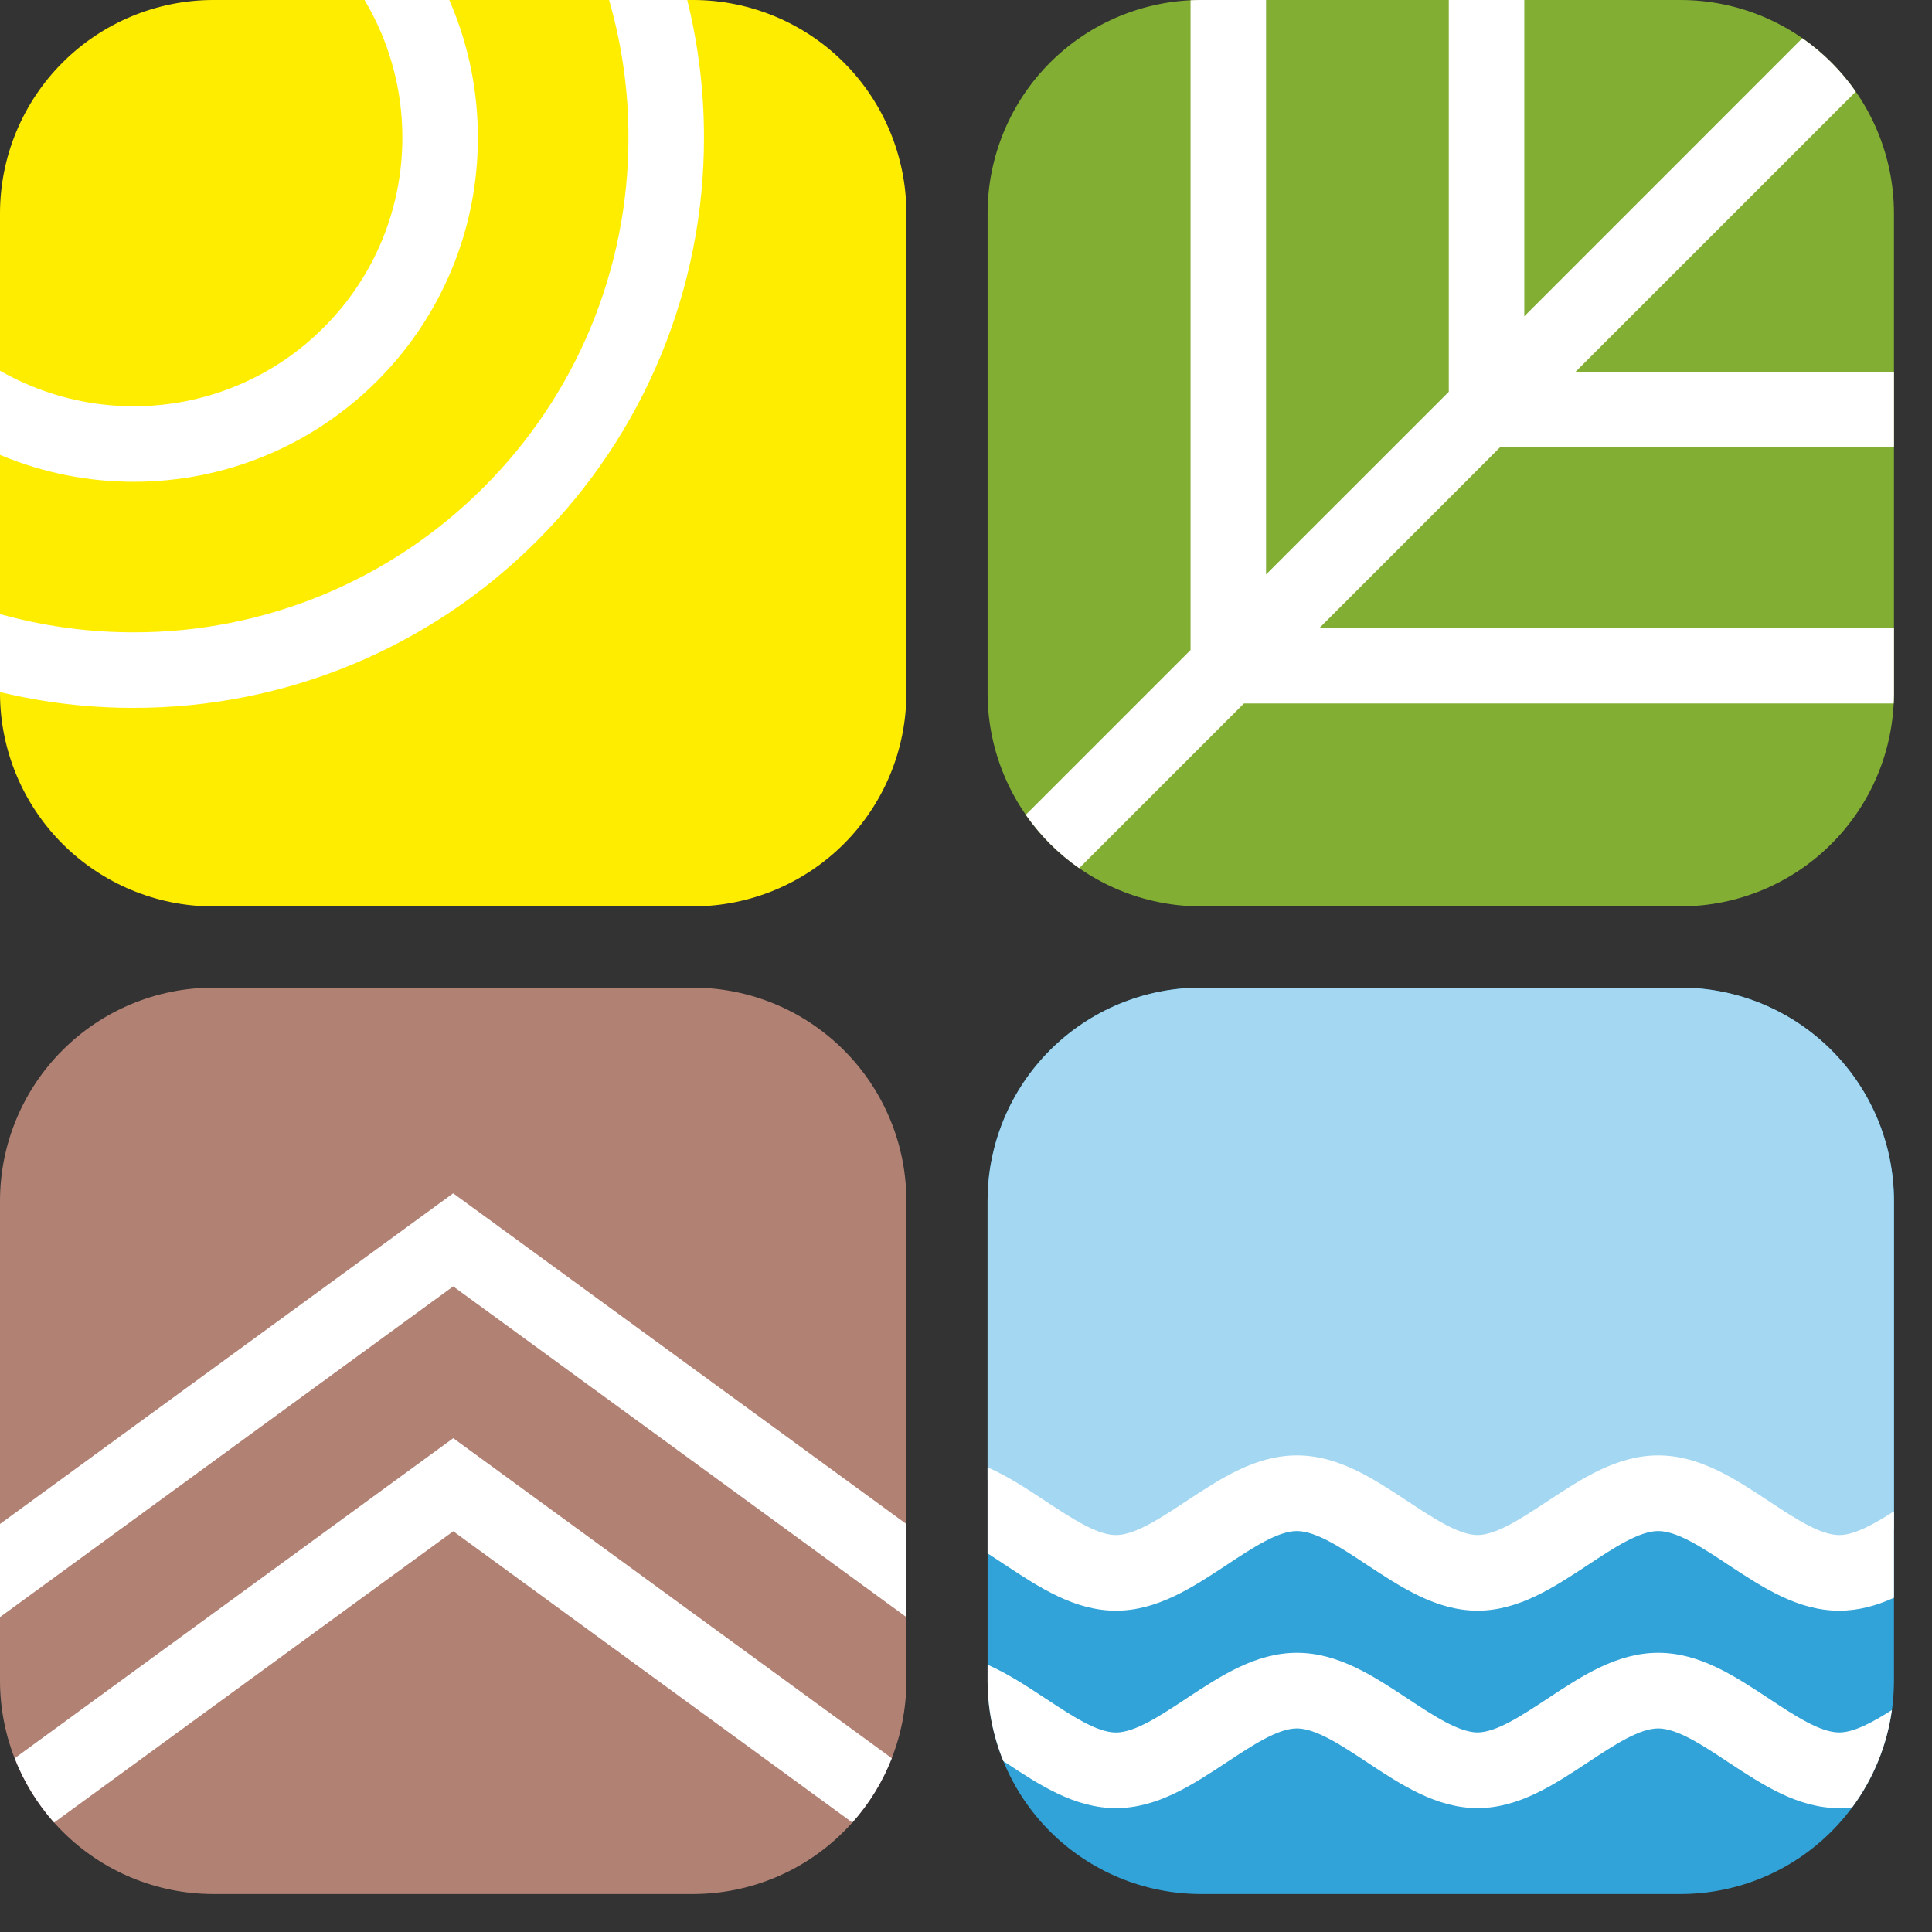
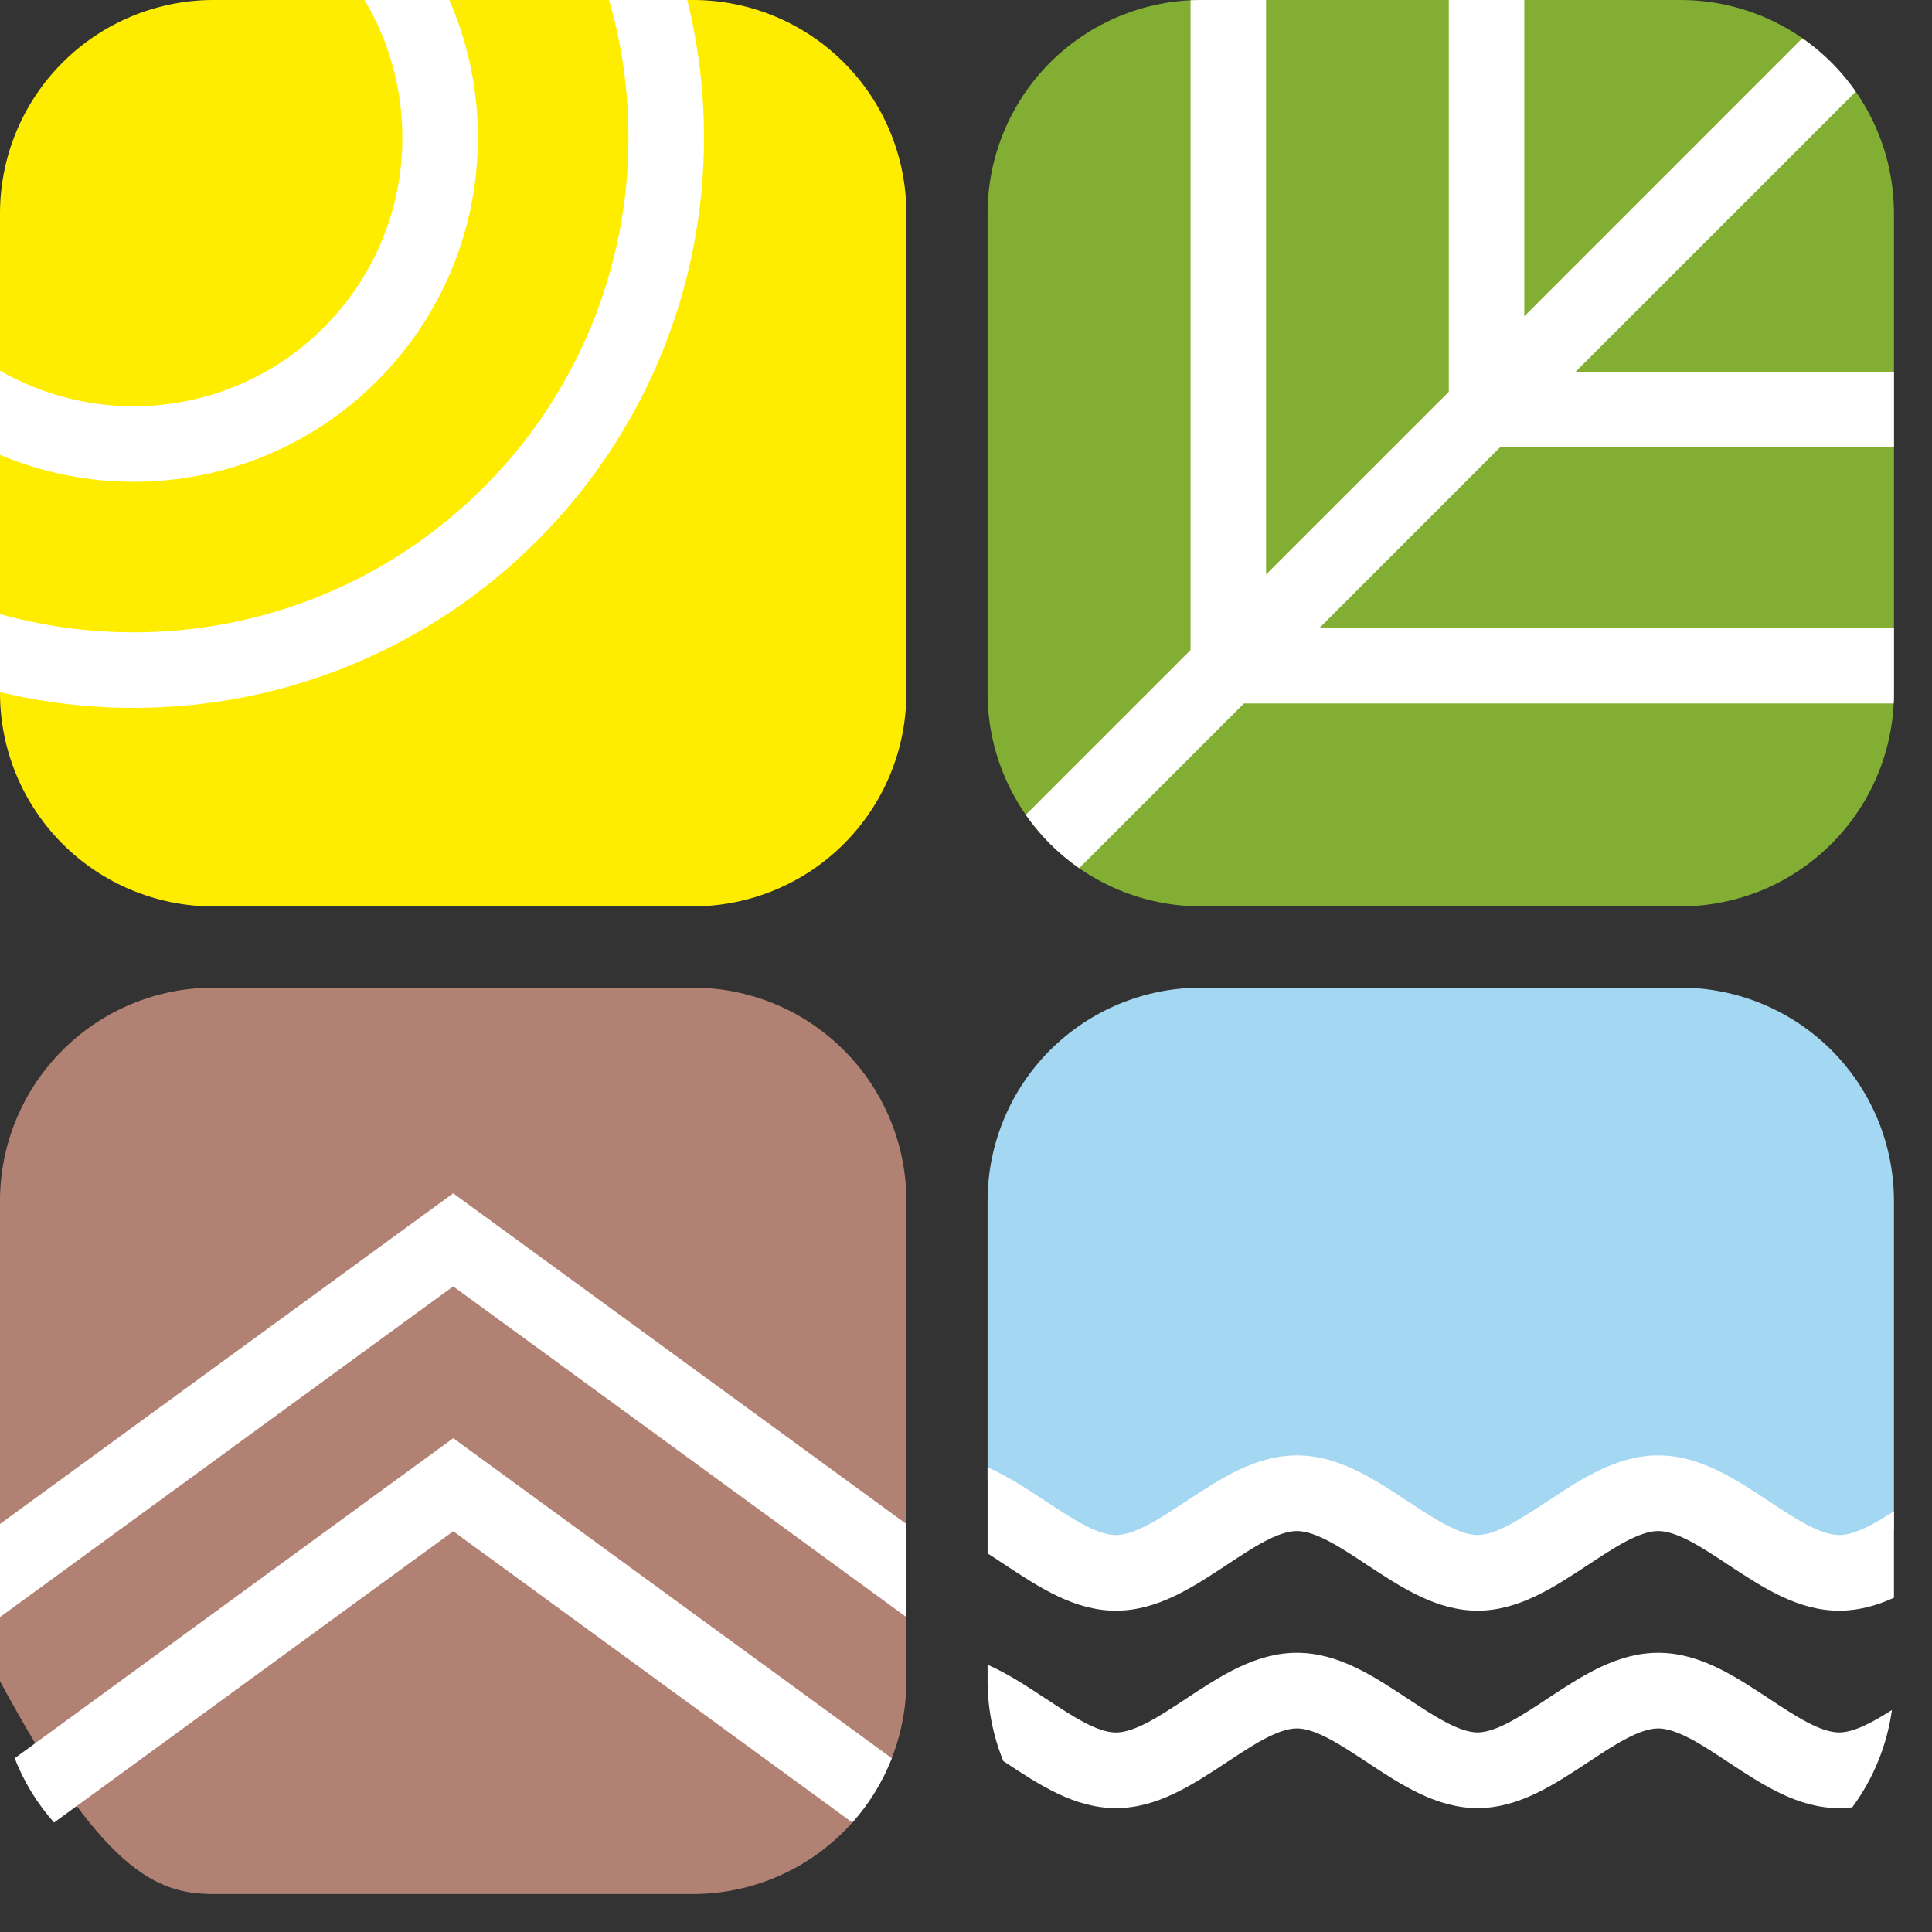
<svg xmlns="http://www.w3.org/2000/svg" width="35" height="35" viewBox="0 0 35 35" fill="none">
  <rect x="0" y="0" width="35" height="35" fill="#333333" stroke="none" />
  <g id="Group 3788">
    <path id="Vector" d="M21.747 0H30.455C31.477 0.003 32.456 0.41 33.178 1.133C33.901 1.855 34.308 2.835 34.311 3.856V12.564C34.308 13.586 33.901 14.565 33.178 15.287C32.456 16.01 31.477 16.417 30.455 16.42H21.747C20.725 16.417 19.746 16.01 19.023 15.287C18.301 14.565 17.894 13.586 17.891 12.564V3.856C17.894 2.835 18.301 1.855 19.023 1.133C19.746 0.41 20.725 0.003 21.747 0Z" fill="#81AE33" />
    <path id="Vector_2" d="M18.583 14.761L21.568 11.776V0.005C21.627 0.002 21.687 0 21.747 0H22.936V10.407L26.246 7.098V0H27.614V5.73L32.651 0.692C32.838 0.822 33.015 0.97 33.178 1.133C33.341 1.296 33.489 1.473 33.619 1.66L28.541 6.737H34.311V8.105H27.173L23.903 11.376H34.311V12.564C34.311 12.624 34.309 12.684 34.306 12.744H22.535L19.55 15.728C19.363 15.598 19.187 15.451 19.023 15.287C18.86 15.124 18.713 14.948 18.583 14.761Z" fill="white" />
    <path id="Vector_3" fillRule="evenodd" clipRule="evenodd" d="M12.564 16.421H3.856C2.834 16.418 1.855 16.01 1.133 15.288C0.41 14.565 0.003 13.586 0 12.564V3.856C0.003 2.835 0.41 1.856 1.133 1.133C1.855 0.411 2.834 0.003 3.856 0H12.564C13.586 0.003 14.565 0.41 15.288 1.133C16.01 1.855 16.417 2.835 16.42 3.856V12.564C16.417 13.586 16.01 14.565 15.288 15.287C14.565 16.01 13.586 16.417 12.564 16.42" fill="#FFED00" />
    <path id="Vector_4" d="M12.45 0H11.034C11.267 0.808 11.386 1.647 11.385 2.492C11.386 3.669 11.155 4.835 10.705 5.923C10.254 7.011 9.593 7.999 8.76 8.83C7.928 9.663 6.941 10.324 5.853 10.775C4.765 11.225 3.599 11.457 2.422 11.455C1.602 11.456 0.787 11.344 0 11.124V12.538C0.791 12.728 1.604 12.825 2.422 12.824C3.779 12.825 5.123 12.559 6.377 12.04C7.63 11.52 8.769 10.758 9.727 9.798C10.688 8.839 11.45 7.701 11.969 6.447C12.488 5.193 12.755 3.849 12.753 2.493C12.754 1.651 12.652 0.814 12.45 0Z" fill="white" />
    <path id="Vector_5" d="M0 8.24C0.012 8.245 0.023 8.25 0.035 8.255C0.792 8.568 1.603 8.729 2.422 8.728C3.241 8.729 4.052 8.568 4.809 8.255C5.565 7.941 6.253 7.481 6.831 6.902C7.411 6.323 7.871 5.636 8.184 4.879C8.498 4.123 8.658 3.312 8.657 2.493C8.658 1.673 8.498 0.862 8.184 0.106C8.169 0.07 8.155 0.035 8.139 0H6.604C6.724 0.201 6.83 0.412 6.92 0.629C7.164 1.22 7.29 1.853 7.289 2.493C7.29 3.132 7.164 3.765 6.92 4.356C6.675 4.946 6.316 5.483 5.863 5.934C5.412 6.387 4.876 6.746 4.285 6.99C3.694 7.235 3.061 7.36 2.422 7.36C1.783 7.36 1.149 7.235 0.559 6.99C0.366 6.911 0.18 6.819 0 6.716V8.24Z" fill="white" />
-     <path id="Vector_6" fillRule="evenodd" clipRule="evenodd" d="M12.564 17.892H3.856C2.834 17.895 1.855 18.302 1.133 19.025C0.41 19.747 0.003 20.726 0 21.748V30.456C0.003 31.478 0.41 32.457 1.133 33.179C1.855 33.902 2.834 34.309 3.856 34.312H12.564C13.586 34.309 14.565 33.902 15.287 33.179C16.01 32.457 16.417 31.478 16.42 30.456V21.748C16.417 20.726 16.01 19.747 15.287 19.025C14.565 18.302 13.586 17.895 12.564 17.892Z" fill="#B18274" />
+     <path id="Vector_6" fillRule="evenodd" clipRule="evenodd" d="M12.564 17.892H3.856C2.834 17.895 1.855 18.302 1.133 19.025C0.41 19.747 0.003 20.726 0 21.748V30.456C1.855 33.902 2.834 34.309 3.856 34.312H12.564C13.586 34.309 14.565 33.902 15.287 33.179C16.01 32.457 16.417 31.478 16.42 30.456V21.748C16.417 20.726 16.01 19.747 15.287 19.025C14.565 18.302 13.586 17.895 12.564 17.892Z" fill="#B18274" />
    <path id="Vector_7" d="M16.42 27.609L8.21 21.618L0 27.608V29.295L8.21 23.304L16.42 29.295V27.609Z" fill="white" />
    <path id="Vector_8" d="M16.156 31.852L8.211 26.054L0.266 31.852C0.432 32.277 0.672 32.672 0.98 33.017L8.211 27.74L15.441 33.017C15.749 32.672 15.99 32.277 16.156 31.852Z" fill="white" />
-     <path id="Vector_9" fillRule="evenodd" clipRule="evenodd" d="M21.747 17.892H30.455C31.477 17.895 32.456 18.302 33.178 19.025C33.901 19.747 34.308 20.726 34.311 21.748V30.456C34.308 31.478 33.901 32.457 33.178 33.179C32.456 33.902 31.477 34.309 30.455 34.312H21.747C20.725 34.309 19.746 33.902 19.023 33.179C18.3 32.457 17.893 31.478 17.891 30.456V21.748C17.893 20.726 18.3 19.747 19.023 19.025C19.746 18.302 20.725 17.895 21.747 17.892Z" fill="#31A3D8" />
    <path id="Vector_10" d="M34.311 27.713C33.98 27.923 33.67 28.094 33.445 28.094C33.153 28.094 32.715 27.805 32.278 27.516C31.622 27.083 30.967 26.651 30.167 26.651C29.367 26.651 28.711 27.083 28.056 27.516L28.039 27.527C27.609 27.81 27.183 28.09 26.894 28.094C26.602 28.09 26.167 27.803 25.733 27.517L25.732 27.516C25.077 27.083 24.422 26.651 23.621 26.651C22.821 26.651 22.166 27.083 21.511 27.516L21.51 27.516C21.073 27.805 20.635 28.094 20.343 28.094C20.05 28.094 19.612 27.805 19.175 27.516C18.759 27.241 18.344 26.967 17.891 26.803V21.748C17.893 20.726 18.3 19.747 19.023 19.024C19.746 18.302 20.725 17.895 21.747 17.892H30.455C31.477 17.895 32.456 18.302 33.178 19.024C33.901 19.747 34.308 20.726 34.311 21.748V27.713Z" fill="#A4D7F1" />
    <path id="Vector_11" d="M17.891 28.141V26.582C18.258 26.742 18.606 26.972 18.954 27.203L18.964 27.209C19.42 27.509 19.875 27.809 20.216 27.809C20.558 27.809 21.014 27.509 21.47 27.208L21.478 27.203C22.112 26.784 22.745 26.366 23.495 26.366C24.245 26.366 24.877 26.784 25.511 27.203L25.52 27.209C25.974 27.508 26.427 27.806 26.767 27.809C27.109 27.806 27.562 27.507 28.017 27.207L28.024 27.203C28.657 26.784 29.291 26.366 30.041 26.366C30.79 26.366 31.423 26.784 32.057 27.203C32.515 27.505 32.975 27.809 33.319 27.809C33.595 27.809 33.945 27.613 34.311 27.379V28.945C33.997 29.087 33.671 29.179 33.319 29.179C32.57 29.179 31.936 28.761 31.302 28.343C30.844 28.039 30.384 27.736 30.04 27.736C29.697 27.736 29.237 28.039 28.778 28.343L28.777 28.343C28.147 28.759 27.517 29.175 26.773 29.179H26.767H26.762C26.017 29.175 25.387 28.759 24.756 28.343C24.298 28.039 23.838 27.736 23.494 27.736C23.151 27.736 22.693 28.039 22.234 28.342L22.233 28.343C21.599 28.761 20.966 29.179 20.216 29.179C19.467 29.179 18.833 28.761 18.199 28.343C18.096 28.274 17.993 28.206 17.891 28.141Z" fill="white" />
    <path id="Vector_12" d="M18.176 31.904C17.991 31.448 17.892 30.957 17.891 30.456V30.158C18.258 30.319 18.606 30.549 18.954 30.779L18.957 30.78C19.416 31.083 19.873 31.386 20.216 31.386C20.56 31.386 21.018 31.083 21.477 30.78L21.478 30.779L21.48 30.778C22.113 30.36 22.746 29.942 23.495 29.942C24.244 29.942 24.877 30.36 25.51 30.778L25.511 30.779L25.513 30.78C25.967 31.08 26.42 31.379 26.762 31.385C27.105 31.385 27.564 31.082 28.024 30.779C28.657 30.36 29.291 29.942 30.041 29.942C30.79 29.942 31.422 30.36 32.056 30.778L32.057 30.779C32.515 31.082 32.975 31.385 33.319 31.385C33.585 31.385 33.922 31.202 34.274 30.979C34.185 31.617 33.938 32.224 33.555 32.742C33.477 32.751 33.399 32.756 33.319 32.756C32.57 32.756 31.936 32.337 31.302 31.919C30.844 31.616 30.384 31.312 30.04 31.312C29.698 31.312 29.238 31.615 28.78 31.918L28.778 31.919L28.777 31.92C28.147 32.336 27.517 32.752 26.773 32.756V32.756C26.023 32.756 25.39 32.338 24.756 31.919C24.298 31.616 23.838 31.312 23.494 31.312C23.153 31.312 22.696 31.613 22.239 31.915L22.233 31.919C21.599 32.337 20.966 32.756 20.216 32.756C19.467 32.756 18.833 32.338 18.199 31.919C18.192 31.914 18.184 31.909 18.176 31.904Z" fill="white" />
  </g>
</svg>